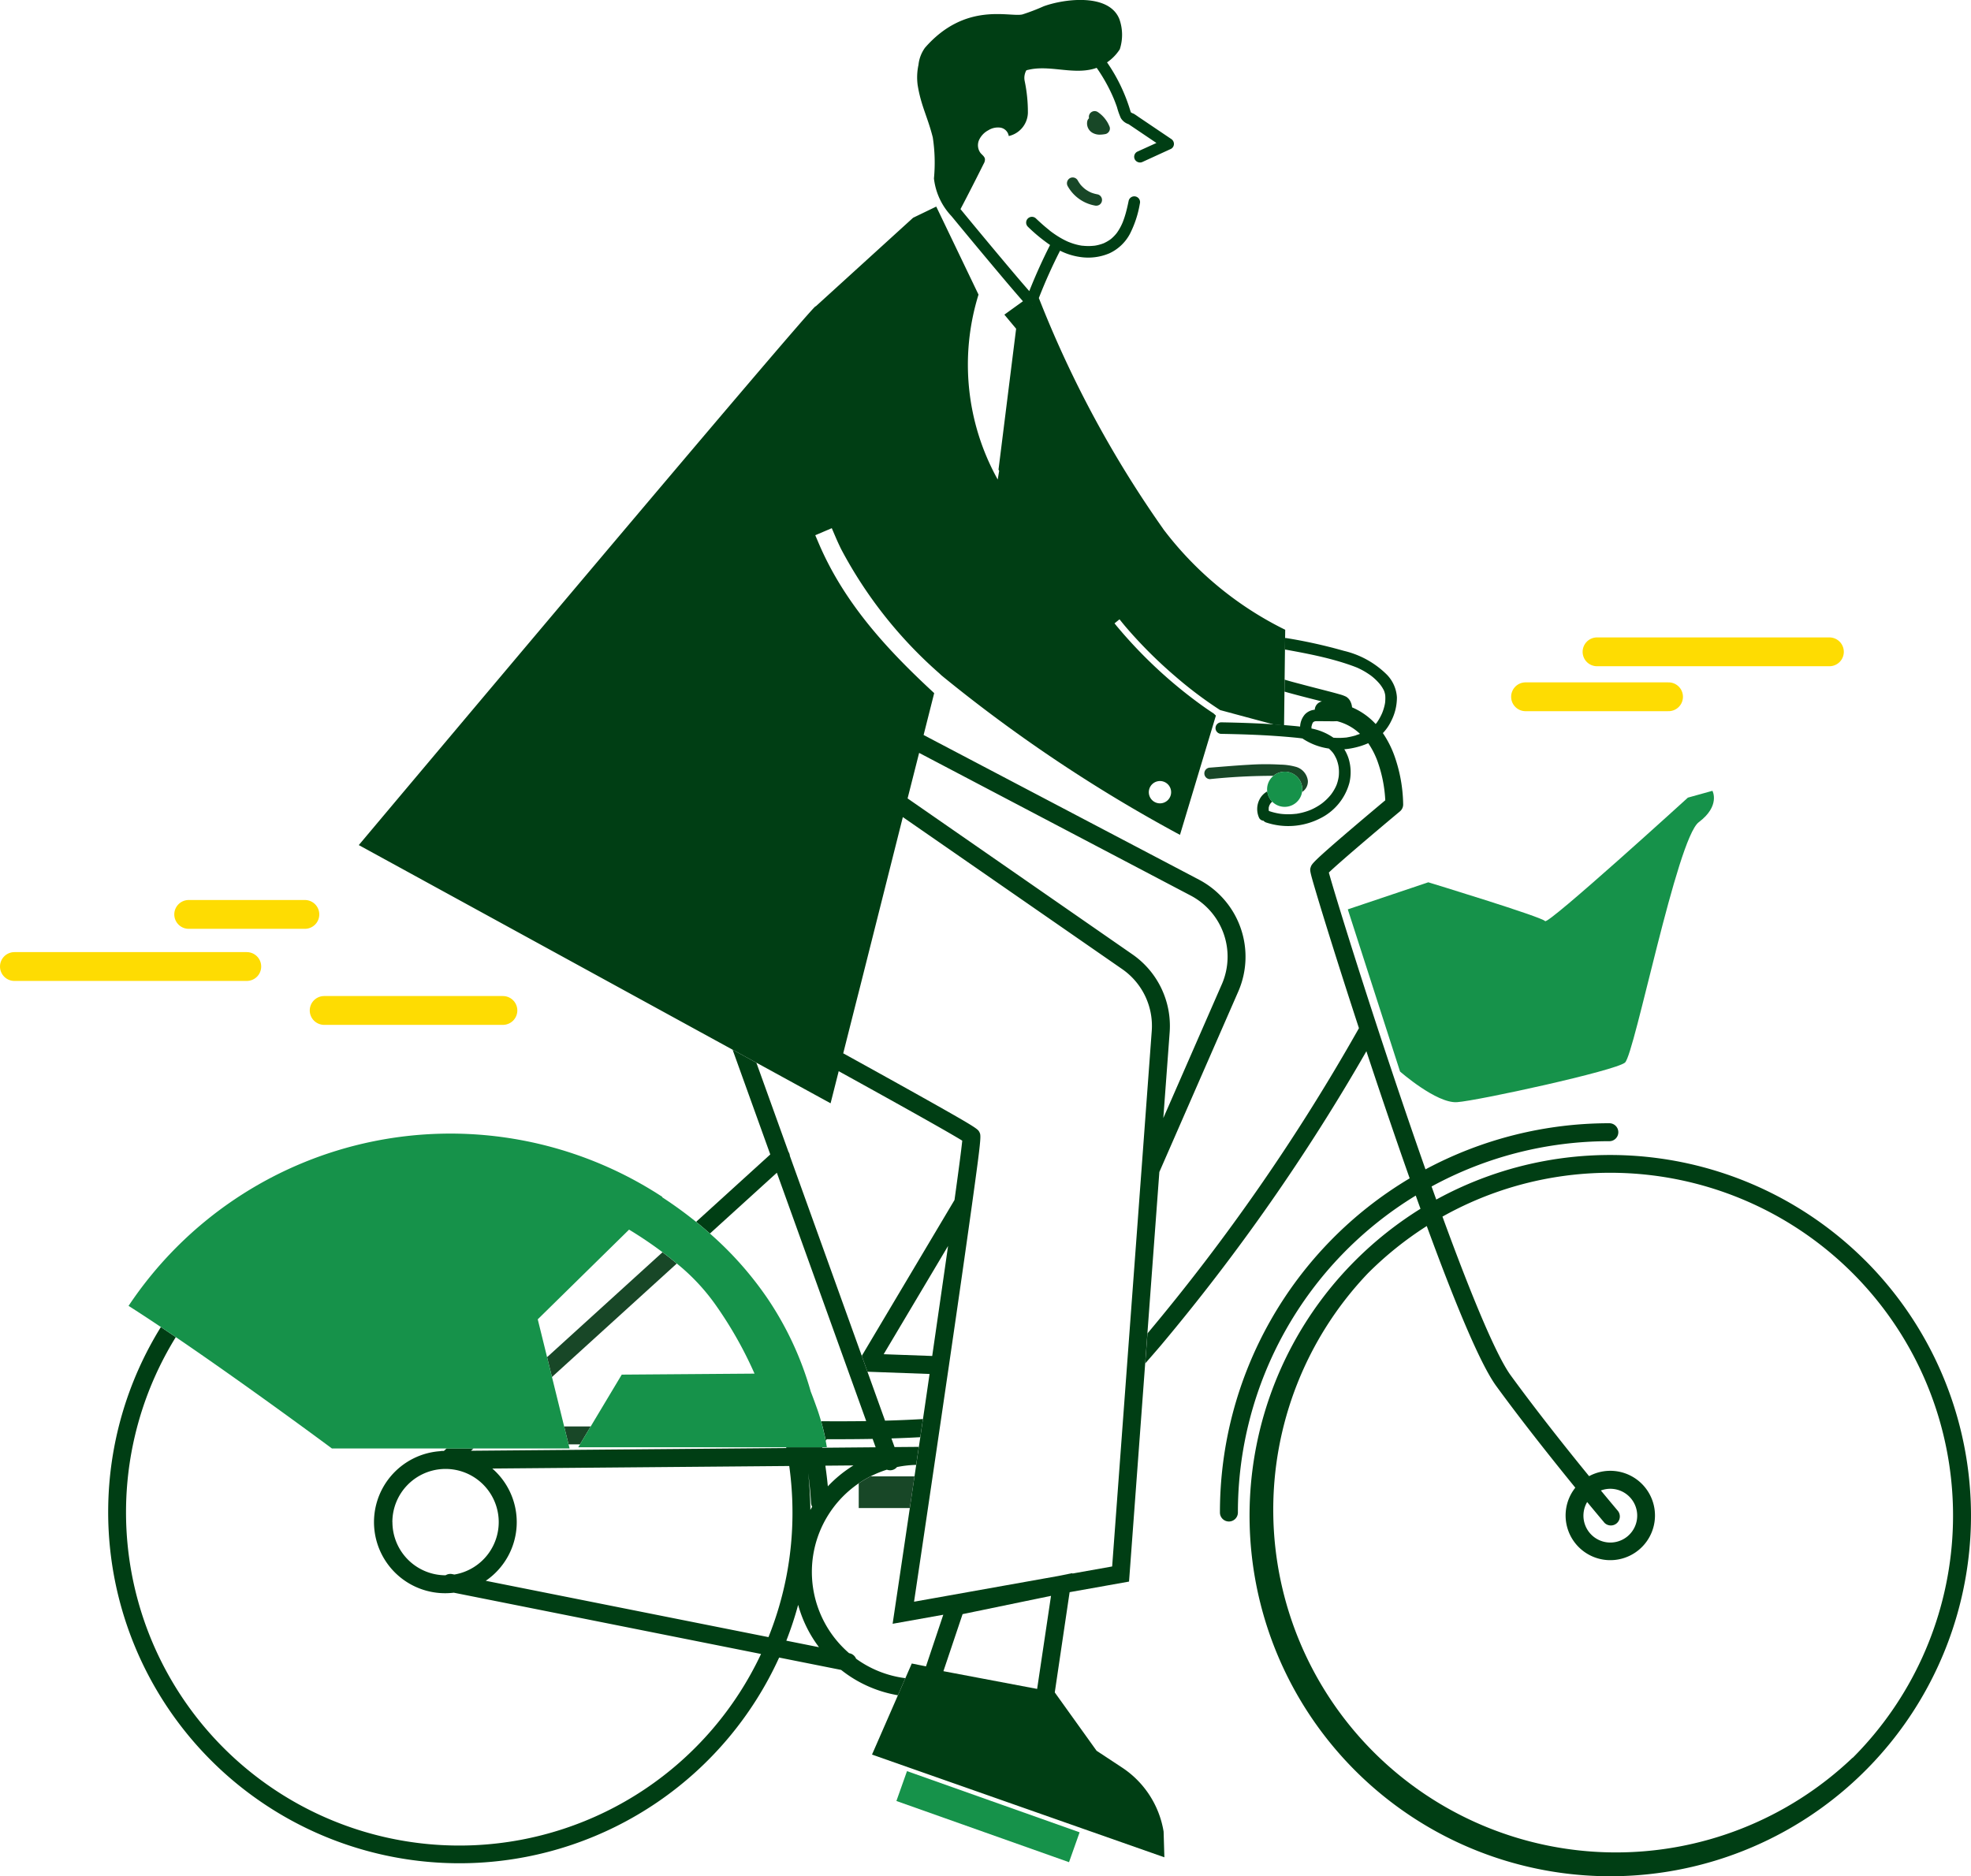
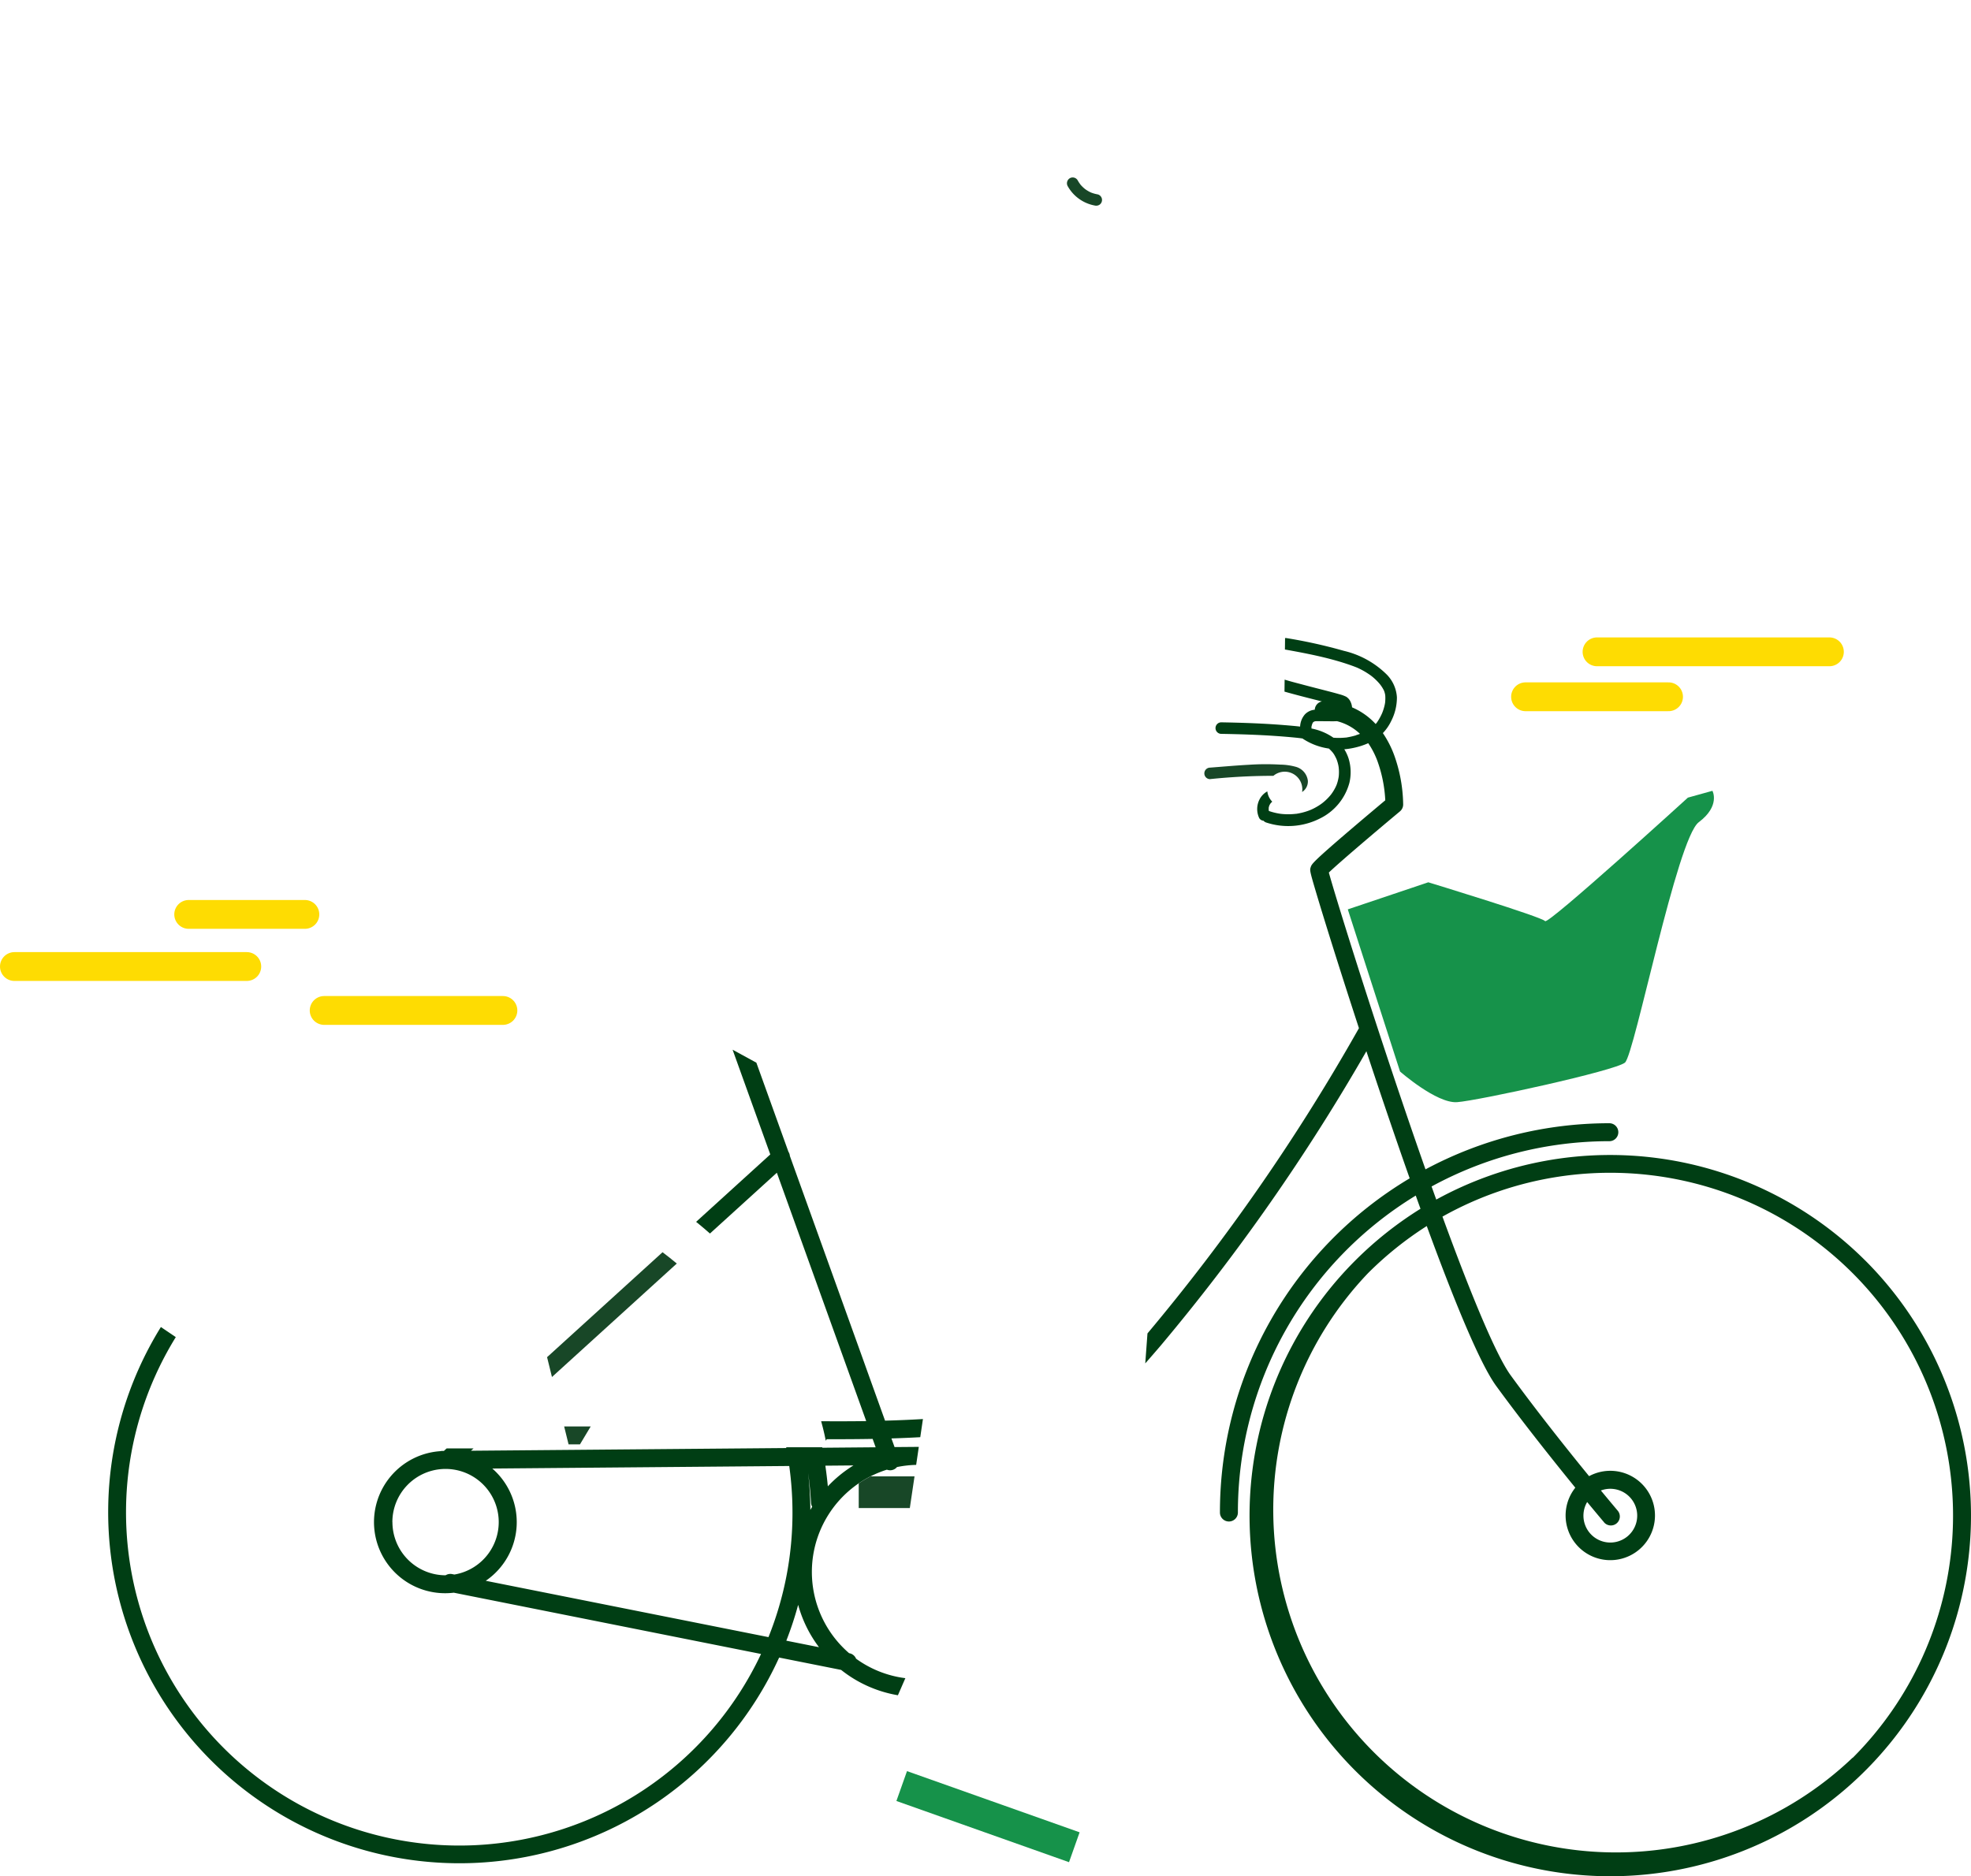
<svg xmlns="http://www.w3.org/2000/svg" width="136.733" height="130.189" viewBox="0 0 136.733 130.189">
  <g id="Groupe_197" data-name="Groupe 197" transform="translate(21.853 6.706)">
    <g id="Groupe_198" data-name="Groupe 198" transform="translate(-20.853 38.522)">
      <line id="Ligne_50" data-name="Ligne 50" x2="16.12" transform="translate(0 21.836)" fill="none" stroke="#fedc02" stroke-linecap="round" stroke-width="2" />
      <line id="Ligne_54" data-name="Ligne 54" x2="8.06" transform="translate(12.09 18.22)" fill="none" stroke="#fedc02" stroke-linecap="round" stroke-width="2" />
      <line id="Ligne_51" data-name="Ligne 51" x2="16.12" transform="translate(109.79 0)" fill="none" stroke="#fedc02" stroke-linecap="round" stroke-width="2" />
      <line id="Ligne_52" data-name="Ligne 52" x2="9.92" transform="translate(104.831 3.119)" fill="none" stroke="#fedc02" stroke-linecap="round" stroke-width="2" />
      <line id="Ligne_53" data-name="Ligne 53" x2="12.4" transform="translate(21.488 24.884)" fill="none" stroke="#fedc02" stroke-linecap="round" stroke-width="2" />
    </g>
    <g id="Groupe_35136" data-name="Groupe 35136" transform="translate(-14.358 -6.706)">
      <g id="Groupe_35273" data-name="Groupe 35273" transform="translate(0 0)">
        <path id="Tracé_1368" data-name="Tracé 1368" d="M506.014,323.822a25.054,25.054,0,0,0-29.767-4.236q-.161-.447-.325-.909a25.743,25.743,0,0,1,12.332-3.142.623.623,0,0,0,0-1.246,26.988,26.988,0,0,0-12.754,3.2q-.736-2.089-1.533-4.438c-2.617-7.709-4.777-14.709-5.172-16.157.69-.667,3.183-2.786,4.932-4.244a.623.623,0,0,0,.224-.471,10.507,10.507,0,0,0-.622-3.427,7.024,7.024,0,0,0-.786-1.534,3.211,3.211,0,0,0,.574-.831,3.575,3.575,0,0,0,.4-1.654,2.462,2.462,0,0,0-.7-1.573,6.262,6.262,0,0,0-2.986-1.651,35.056,35.056,0,0,0-3.96-.88.5.5,0,0,0-.113-.006l-.01.795c1.113.2,2.226.41,3.318.706.5.136,1,.291,1.491.474l.175.068h0l.012.005.095.043q.176.082.345.176t.336.205q.075.05.148.1l.065.048.054.042a3.8,3.8,0,0,1,.564.557l.026.034.046.063c.033.046.063.094.093.142s.057.1.082.144l.024.051c.011.028.022.056.031.085.016.05.029.1.04.153.005.027.01.053.014.08v0a2.549,2.549,0,0,1,0,.4c0,.022,0,.045-.006.067v.016l0,.013c-.01.056-.019.113-.031.169a3.433,3.433,0,0,1-.113.4c-.019.055-.04.109-.061.163l-.006.016-.007.015-.036.078q-.082.175-.181.341-.042.069-.086.137c-.017.026-.036.052-.054.079l-.009.014-.006.008c-.023.027-.046.052-.069.077a4.767,4.767,0,0,0-1.637-1.156,1.07,1.07,0,0,0-.1-.378.794.794,0,0,0-.309-.359,2.417,2.417,0,0,0-.481-.174c-.237-.069-.475-.132-.714-.194-.641-.167-1.283-.326-1.923-.5-.383-.1-.769-.2-1.15-.317l-.01.831c.216.062.433.121.649.179.645.174,1.293.336,1.94.5l.017,0a.622.622,0,0,0-.506.578,1.06,1.06,0,0,0-.688.328,1.384,1.384,0,0,0-.328.842c-.307-.037-.613-.062-.91-.088l-.2-.016q-.332-.027-.664-.049c-1.23-.083-2.462-.121-3.695-.143a.4.4,0,1,0,0,.8c1.29.023,2.58.063,3.867.154q.477.034.954.077c.138.013.275.026.413.04l.188.021.086.011h0l.061.009.072.011c.01.008.019.017.03.024a4.417,4.417,0,0,0,1.793.673l.019.016a3.068,3.068,0,0,1,.255.267c.019.027.038.053.057.08q.055.083.1.17t.082.163l.016.037c.009.023.018.045.026.068a2.679,2.679,0,0,1,.1.353c.009.045.017.09.024.135,0,.017.006.049.007.057,0,.033.006.067.008.1a2.844,2.844,0,0,1,0,.37c0,.034-.006.067-.009.1v.012c-.008.055-.017.109-.029.164a2.757,2.757,0,0,1-.1.371c-.01.027-.02.053-.03.079l-.012.029c-.021.046-.042.092-.065.138a3.216,3.216,0,0,1-.205.348c-.027.039-.054.077-.082.115l-.037.047-.043.052a3.638,3.638,0,0,1-.28.294c-.076.072-.156.14-.238.205l-.047.036-.055.04q-.09.064-.184.123a4.018,4.018,0,0,1-.372.207l-.061.029-.088.04c-.067.028-.134.054-.2.078a4.386,4.386,0,0,1-.446.132c-.075.018-.151.034-.228.048l-.115.02-.037.006-.03,0a4.5,4.5,0,0,1-.949.01l-.092-.01-.07-.01q-.115-.018-.229-.042a4.462,4.462,0,0,1-.486-.133.287.287,0,0,0-.032-.007c0-.016-.012-.044-.017-.065,0,.012,0,.019,0,0s-.005-.026,0-.027,0,.009,0,.019v0c0-.021,0-.041,0-.062s0-.057,0-.091h0c.005-.02.008-.04.013-.06.009-.035.021-.069.031-.1l-.005.01.007-.013a.136.136,0,0,1,.013-.027v0a1.062,1.062,0,0,1,.063-.107l.02-.027,0,0c.029-.031.059-.06.089-.089l.011-.011.006,0,0,0h0a1.216,1.216,0,0,1-.344-.715,1.307,1.307,0,0,0-.552.581,1.464,1.464,0,0,0-.015,1.26.362.362,0,0,0,.3.193.436.436,0,0,0,.2.129,4.863,4.863,0,0,0,3.681-.265,3.878,3.878,0,0,0,2.082-2.5,3.23,3.23,0,0,0-.056-1.672,2.843,2.843,0,0,0-.3-.648,4.941,4.941,0,0,0,.661-.1,5.078,5.078,0,0,0,1-.322,5.68,5.68,0,0,1,.636,1.235,9.363,9.363,0,0,1,.546,2.727c-.428.358-1.387,1.163-2.344,1.979-2.714,2.316-2.757,2.444-2.828,2.658s-.079.238.382,1.788c.276.929.66,2.176,1.109,3.607.392,1.249,1.037,3.281,1.854,5.78l-.07.124a140.074,140.074,0,0,1-14.6,21.056l-.154,2.081c.386-.44.747-.856,1.073-1.238A140.751,140.751,0,0,0,471.4,309.293c.389,1.178.808,2.434,1.25,3.741.552,1.631,1.145,3.354,1.753,5.078A26.97,26.97,0,0,0,461.24,341.3a.623.623,0,1,0,1.246,0,25.724,25.724,0,0,1,12.338-21.992q.164.46.329.916a25.227,25.227,0,0,0-4.529,3.595,25.024,25.024,0,1,0,35.389,0m-41.4-31.439s0,.013,0,.025a.089.089,0,0,1,0-.025m4.452-3.793h0c-.049-.055-.011-.015,0,0m1.627-1.218q-.208.062-.421.107-.1.02-.193.037l-.1.017-.021,0-.02,0a4.618,4.618,0,0,1-.825.008,3.974,3.974,0,0,0-1.522-.638c0-.035,0-.07,0-.105a.116.116,0,0,0,0-.023c0-.021.012-.043.015-.058a1.093,1.093,0,0,1,.03-.11c0-.007.023-.051.022-.051l0-.006c.012-.022.034-.081.058-.091l-.029.04.027-.029.029-.027h0l.015-.007.024-.018a.649.649,0,0,1,.111-.023c-.077.012,0,0,.025,0l.095,0h.206l.8.006c.108,0,.223,0,.338-.008a3.57,3.57,0,0,1,1.6.881c-.09.033-.181.064-.272.091m34.437,70.958A23.778,23.778,0,0,1,471.506,324.7a24,24,0,0,1,4.082-3.278c1.836,5.016,3.663,9.517,4.819,11.1,1.854,2.542,3.977,5.2,5.486,7.055a3.1,3.1,0,1,0,.956-.8c-1.5-1.836-3.6-4.473-5.435-6.99-.944-1.295-2.584-5.122-4.737-11.019a23.783,23.783,0,0,1,28.456,37.557m-17.25-16.347a.623.623,0,0,0,.951-.806c-.013-.016-.459-.543-1.167-1.4a1.865,1.865,0,1,1-.952.8c.709.859,1.155,1.386,1.168,1.4" transform="translate(-384.105 -236.351)" fill="#003e14" />
        <path id="Tracé_1369" data-name="Tracé 1369" d="M202.057,551.543c-.333-.279-.666-.542-.989-.785l-8.01,7.282.339,1.376Z" transform="translate(-162.601 -463.87)" fill="#184727" />
        <path id="Tracé_1370" data-name="Tracé 1370" d="M52.683,484.016l-.394-1.1L47.3,469.043a.621.621,0,0,0-.1-.29l-2.224-6.181-1.649-.9,2.614,7.267-5.145,4.677c.313.253.635.523.96.811l4.641-4.219,6.2,17.234c-1.042.015-2.086.016-3.127.009.042.15.081.3.116.437.078.308.139.586.184.81l.021.106a.612.612,0,0,0,.063-.106c.263,0,.525,0,.788,0q1.2,0,2.4-.021l.209.581-3.7.032-.006-.033h-2.5c0,.018.007.036.01.054l-21.877.187.176-.16H23.49l-.164.149-.026.026h-.129a.627.627,0,0,0-.133.016,4.934,4.934,0,1,0,.948,9.819L45.3,503.6A23.123,23.123,0,1,1,4.7,481.615q-.523-.356-1.034-.7a24.368,24.368,0,1,0,42.89,22.934l4.3.857a8.642,8.642,0,0,0,3.939,1.758l.517-1.185a7.387,7.387,0,0,1-3.42-1.352.622.622,0,0,0-.455-.376l-.028-.006a7.441,7.441,0,0,1,2.622-12.733.617.617,0,0,0,.7-.181,7.427,7.427,0,0,1,1.33-.151h0l.184-1.248v0h0c-.082,0-.164,0-.245,0l-1.437.012-.217-.6q1-.031,2-.086l.185-1.259q-1.306.078-2.628.112ZM19.725,494.451a3.689,3.689,0,1,1,4.3,3.637l-.157-.031a.621.621,0,0,0-.451.083h0a3.693,3.693,0,0,1-3.688-3.689m6.474,4.071a4.927,4.927,0,0,0,.454-7.789l20.6-.176a23.468,23.468,0,0,1,.224,3.231,23.087,23.087,0,0,1-1.665,8.643ZM49.32,503.13l-2.266-.452a24.09,24.09,0,0,0,.821-2.488,8.652,8.652,0,0,0,1.446,2.94m-.6-9.532a24.742,24.742,0,0,0-.152-2.561q.139,1.027.2,2.075a.619.619,0,0,0,.081.274c-.043.07-.085.141-.126.212m1.21-1.629q-.068-.721-.173-1.434l1.95-.017a8.744,8.744,0,0,0-1.777,1.45" transform="translate(0 -388.836)" fill="#003e14" />
        <path id="Tracé_1371" data-name="Tracé 1371" d="M201.664,628.619l.746-1.246h-1.843l.307,1.246Z" transform="translate(-168.926 -528.398)" fill="#184727" />
        <path id="Tracé_1372" data-name="Tracé 1372" d="M482.462,337.139a42.567,42.567,0,0,1,4.392-.228,1.221,1.221,0,0,1,2.006.9,1.24,1.24,0,0,1-.014.223.872.872,0,0,0,.4-.776,1.144,1.144,0,0,0-.822-.968,4.261,4.261,0,0,0-1.1-.157,17.669,17.669,0,0,0-2.139.009c-.908.049-1.814.131-2.721.2a.4.4,0,0,0,0,.8" transform="translate(-406.011 -283.079)" fill="#184727" />
        <path id="Tracé_1373" data-name="Tracé 1373" d="M510.605,354.165c.013-.025.016-.032.014-.03l-.013.027v0" transform="translate(-430.052 -298.266)" fill="#184727" />
-         <path id="Tracé_1374" data-name="Tracé 1374" d="M510.325,356.377s0-.006,0-.009,0,.006,0,.008h0" transform="translate(-429.816 -300.147)" fill="#184727" />
-         <path id="Tracé_1375" data-name="Tracé 1375" d="M166.055,36.69a75.746,75.746,0,0,1-8.62-16.011c.224-.576.437-1.085.69-1.65s.509-1.1.782-1.634a4.512,4.512,0,0,0,1.378.435,3.76,3.76,0,0,0,2.039-.251,3.082,3.082,0,0,0,1.428-1.348,7.274,7.274,0,0,0,.69-2.1.4.4,0,0,0-.773-.213c-.06.293-.125.585-.205.873-.04.144-.085.287-.135.428q-.037.105-.078.209l-.015.036c-.018.039-.035.079-.053.118a3.712,3.712,0,0,1-.208.385q-.053.085-.111.167l-.039.053-.02.025-.043.051a2.63,2.63,0,0,1-.31.307l-.03.024-.078.056q-.1.066-.2.123c-.064.035-.129.067-.195.1l-.011.005-.017.006-.11.04a2.976,2.976,0,0,1-.423.11l-.117.019c.072-.012,0,0-.028,0q-.11.011-.221.016a3.67,3.67,0,0,1-.462-.011l-.1-.01-.017,0-.013,0c-.079-.012-.158-.026-.236-.043a3.908,3.908,0,0,1-.428-.118c-.071-.024-.14-.049-.21-.077l-.053-.021-.006,0h0l-.12-.054c-.148-.069-.293-.145-.434-.227-.158-.092-.312-.19-.462-.295q-.117-.081-.231-.167l-.046-.034L158.195,16l0,0-.1-.083c-.3-.239-.58-.494-.857-.755a.4.4,0,0,0-.566.567A11.632,11.632,0,0,0,158.214,17q-.794,1.563-1.443,3.2c-.736-.841-1.454-1.7-2.171-2.555q-1.14-1.362-2.27-2.732L152,14.509c.54-1.027,1.137-2.2,1.609-3.149a.578.578,0,0,0,.087-.324c-.024-.176-.194-.286-.308-.422a.9.9,0,0,1-.1-.9,1.455,1.455,0,0,1,.649-.679,1.252,1.252,0,0,1,.839-.177.7.7,0,0,1,.572.581,1.7,1.7,0,0,0,1.327-1.6,10.534,10.534,0,0,0-.227-2.239,1.069,1.069,0,0,1,.12-.72c1.484-.425,3.121.3,4.619-.092.088-.023.174-.05.259-.081.044.063.089.126.132.189a11.589,11.589,0,0,1,.736,1.261q.078.155.151.312.039.083.076.166l.029.067.035.08.025.059.028.068q.034.084.067.17.069.179.132.36a5.3,5.3,0,0,0,.263.749.97.97,0,0,0,.537.427l.037.025.175.118,1.315.887.408.275-1.1.5-.244.112a.4.4,0,0,0-.144.548.412.412,0,0,0,.548.144l1.711-.784.244-.112a.394.394,0,0,0,.2-.346.412.412,0,0,0-.2-.346l-2.211-1.492c-.114-.077-.226-.16-.344-.232l-.014-.009a.549.549,0,0,0-.094-.04c-.025-.012-.073-.035-.089-.044L163.83,7.8l-.006,0c-.007-.012-.014-.023-.02-.035l0-.01c-.039-.121-.075-.244-.115-.365a11.927,11.927,0,0,0-1.268-2.679c-.083-.129-.168-.257-.255-.383a3.177,3.177,0,0,0,.884-.908,3.252,3.252,0,0,0-.031-2.1c-.727-1.81-3.839-1.4-5.253-.882A14.2,14.2,0,0,1,156.3,1c-.876.216-3.943-.913-6.76,2.309a2.459,2.459,0,0,0-.455,1.193,4.076,4.076,0,0,0-.057,1.4c.233,1.445.693,2.211,1.049,3.631a11.546,11.546,0,0,1,.081,2.851,4.548,4.548,0,0,0,1.216,2.612q.623.756,1.248,1.51,1.278,1.541,2.569,3.07c.377.445.756.888,1.141,1.326l-1.288.93.815.977-1.222,9.773.045.09-.1.6a16.386,16.386,0,0,1-1.332-12.83l-2.932-6.108-1.606.776-6.758,6.151-.007-.009c-.292.013-31.689,37.386-31.689,37.386l25.925,14.193,1.649.9,5.156,2.823.563-2.228c4.168,2.3,7.631,4.237,8.571,4.821-.06.606-.254,2.072-.537,4.116l-6.433,10.816.395,1.1,4.308.156c-.15,1.029-.3,2.075-.458,3.129l-.185,1.259-.1.672h0l-.184,1.248h0l-.117.792-.325,2.2c-.37,2.5-.732,4.941-1.066,7.176l-.128.858,3.514-.627-1.2,3.583-.985-.2-.442,1.013-.517,1.185-1.8,4.122,20.282,7.127-.053-1.78a6.6,6.6,0,0,0-2.881-4.446l-1.77-1.167-2.9-4.047,1.03-6.956,4.122-.735,1.12-15.139.154-2.081.829-11.2,5.48-12.534a6.043,6.043,0,0,0-2.716-7.742L149.441,51l.734-2.906C147.114,45.262,144,42,142.17,37.711l-.245-.573,1.146-.489.245.573q.187.437.393.86a30.294,30.294,0,0,0,6.815,8.634l.158.149a104.1,104.1,0,0,0,16.544,11.064l2.492-8.278-.155-.145q-.431-.281-.873-.6a32.2,32.2,0,0,1-5.865-5.48l-.14-.173.292-.237.054-.044.14.173q.161.2.332.4a31.413,31.413,0,0,0,3.416,3.4,27.873,27.873,0,0,0,3.053,2.3l.039.025c1.663.45,3.014.811,3.771,1.013q.332.022.664.049l.028-2.33.01-.831.025-2.1.01-.795.007-.578a23.741,23.741,0,0,1-8.47-7M163.807,7.773c.006.017.011.034,0,0m-7.083-3.038-.095.065a.434.434,0,0,1,.095-.065m.26,16.456H157l-.008.01Zm13.147,47.1-4.061,9.288.441-5.959a6.045,6.045,0,0,0-2.574-5.392L148.33,55.4l.8-3.159,18.85,9.905a4.792,4.792,0,0,1,2.154,6.14m-5.842,16.474L163.6,94.1l-.151,2.047-.928,12.545-2.758.492,0-.029-.99.2-1,.178-1.267.226-7.728,1.379c.179-1.2.532-3.575.965-6.5l.325-2.2.106-.719.182-1.234.124-.845.186-1.264c.135-.923.272-1.858.409-2.792l.03-.2.091-.62.09-.62c.6-4.108,1.076-7.437,1.421-9.911l.076-.541c.083-.6.156-1.125.219-1.588.087-.637.156-1.153.21-1.571.222-1.733.185-1.808.105-1.968-.112-.223-.141-.283-3.591-2.222-1.48-.832-3.449-1.926-5.861-3.257l.886-3.508.153-.6.153-.6L148,56.695,163.227,67.25a4.794,4.794,0,0,1,2.041,4.276l-.7,9.492-.139,1.872Zm-6.97,32.392-.005.036-3.7-.7-2.077-.393-.725-.137.03-.089,1.3-3.87,4.108-.849,1.356-.28.67-.138Zm-6.184-30.7c-.32,2.253-.7,4.865-1.1,7.635l-3.368-.122Zm14.7-30.71a.774.774,0,1,1,.774-.774.774.774,0,0,1-.774.774" transform="translate(-92.863 0)" fill="#003e14" />
        <path id="Tracé_1376" data-name="Tracé 1376" d="M423.32,79.1h0l-.045-.021q-.056-.027-.11-.056a2.367,2.367,0,0,1-.22-.137l-.046-.033c-.029-.024-.058-.048-.086-.073a2.349,2.349,0,0,1-.176-.173c-.025-.028-.049-.056-.073-.085l0,0,0-.006-.007-.008a.1.1,0,0,1-.018-.025l-.009-.012a2.285,2.285,0,0,1-.138-.219.4.4,0,0,0-.548-.144.409.409,0,0,0-.144.548A2.712,2.712,0,0,0,423.574,80a.434.434,0,0,0,.309-.04.4.4,0,0,0-.1-.732,2.385,2.385,0,0,1-.467-.13" transform="translate(-355.126 -65.74)" fill="#184727" />
        <path id="Tracé_1377" data-name="Tracé 1377" d="M427.321,80.808c-.006-.017-.025-.037-.025-.034a.152.152,0,0,1,.024.033h0" transform="translate(-359.885 -68.031)" fill="#184727" />
-         <path id="Tracé_1378" data-name="Tracé 1378" d="M432.009,50.309a.386.386,0,0,0,.04-.309,2.522,2.522,0,0,0-.155-.324,2.489,2.489,0,0,0-.213-.3,2.16,2.16,0,0,0-.472-.42.4.4,0,0,0-.592.439.391.391,0,0,0-.119.19.753.753,0,0,0,.381.834,1.013,1.013,0,0,0,.469.116,2.384,2.384,0,0,0,.422-.045.4.4,0,0,0,.239-.184" transform="translate(-362.563 -41.191)" fill="#184727" />
-         <path id="Tracé_1379" data-name="Tracé 1379" d="M333.979,649.332h-3.043a7.415,7.415,0,0,0-.828.486v1.713h3.545q.162-1.093.325-2.2" transform="translate(-278.031 -546.893)" fill="#184727" />
+         <path id="Tracé_1379" data-name="Tracé 1379" d="M333.979,649.332h-3.043a7.415,7.415,0,0,0-.828.486v1.713h3.545" transform="translate(-278.031 -546.893)" fill="#184727" />
        <path id="Tracé_1380" data-name="Tracé 1380" d="M570.474,347.81l-1.706.474s-9.718,8.852-9.908,8.568-8.1-2.693-8.1-2.693l-5.585,1.878c.119.387,3.625,11.252,3.625,11.252s2.529,2.221,3.95,2.126,10.992-2.18,11.655-2.748,3.6-15.541,5.117-16.678.948-2.179.948-2.179" transform="translate(-459.17 -292.939)" fill="#16924a" />
-         <path id="Tracé_1381" data-name="Tracé 1381" d="M57.354,519.78c-.045-.224-.106-.5-.184-.81-.035-.14-.074-.287-.116-.437-.079-.279-.17-.572-.274-.863-.152-.427-.3-.833-.441-1.189a22.425,22.425,0,0,0-3.018-6.491,23.844,23.844,0,0,0-3.981-4.481c-.325-.288-.647-.558-.96-.811a28.444,28.444,0,0,0-2.354-1.708l.021-.02a26.822,26.822,0,0,0-37.033,7.56c.706.449,1.464.946,2.247,1.471q.51.342,1.034.7c5.1,3.468,10.827,7.724,10.827,7.724H39.609l-.07-.283-.307-1.246-.845-3.429-.339-1.376-.648-2.627,6.335-6.224a27.9,27.9,0,0,1,2.323,1.568c.323.243.656.505.989.785a14.248,14.248,0,0,1,2.759,2.966,27.453,27.453,0,0,1,2.632,4.673l-9.211.069-2.152,3.594-.746,1.246-.121.2H57.456s-.026-.173-.082-.456l-.021-.106" transform="translate(-7.59 -419.92)" fill="#16924a" />
        <rect id="Rectangle_224" data-name="Rectangle 224" width="2.199" height="12.705" transform="translate(54.691 124.965) rotate(-70.476)" fill="#16924a" />
-         <path id="Tracé_1382" data-name="Tracé 1382" d="M510.856,339.41a1.224,1.224,0,0,0-1.185,1.258c0,.036,0,.071.009.106a1.215,1.215,0,0,0,.344.714h0l0,0a1.221,1.221,0,1,0,.83-2.081" transform="translate(-429.264 -285.864)" fill="#16924a" />
      </g>
    </g>
  </g>
</svg>